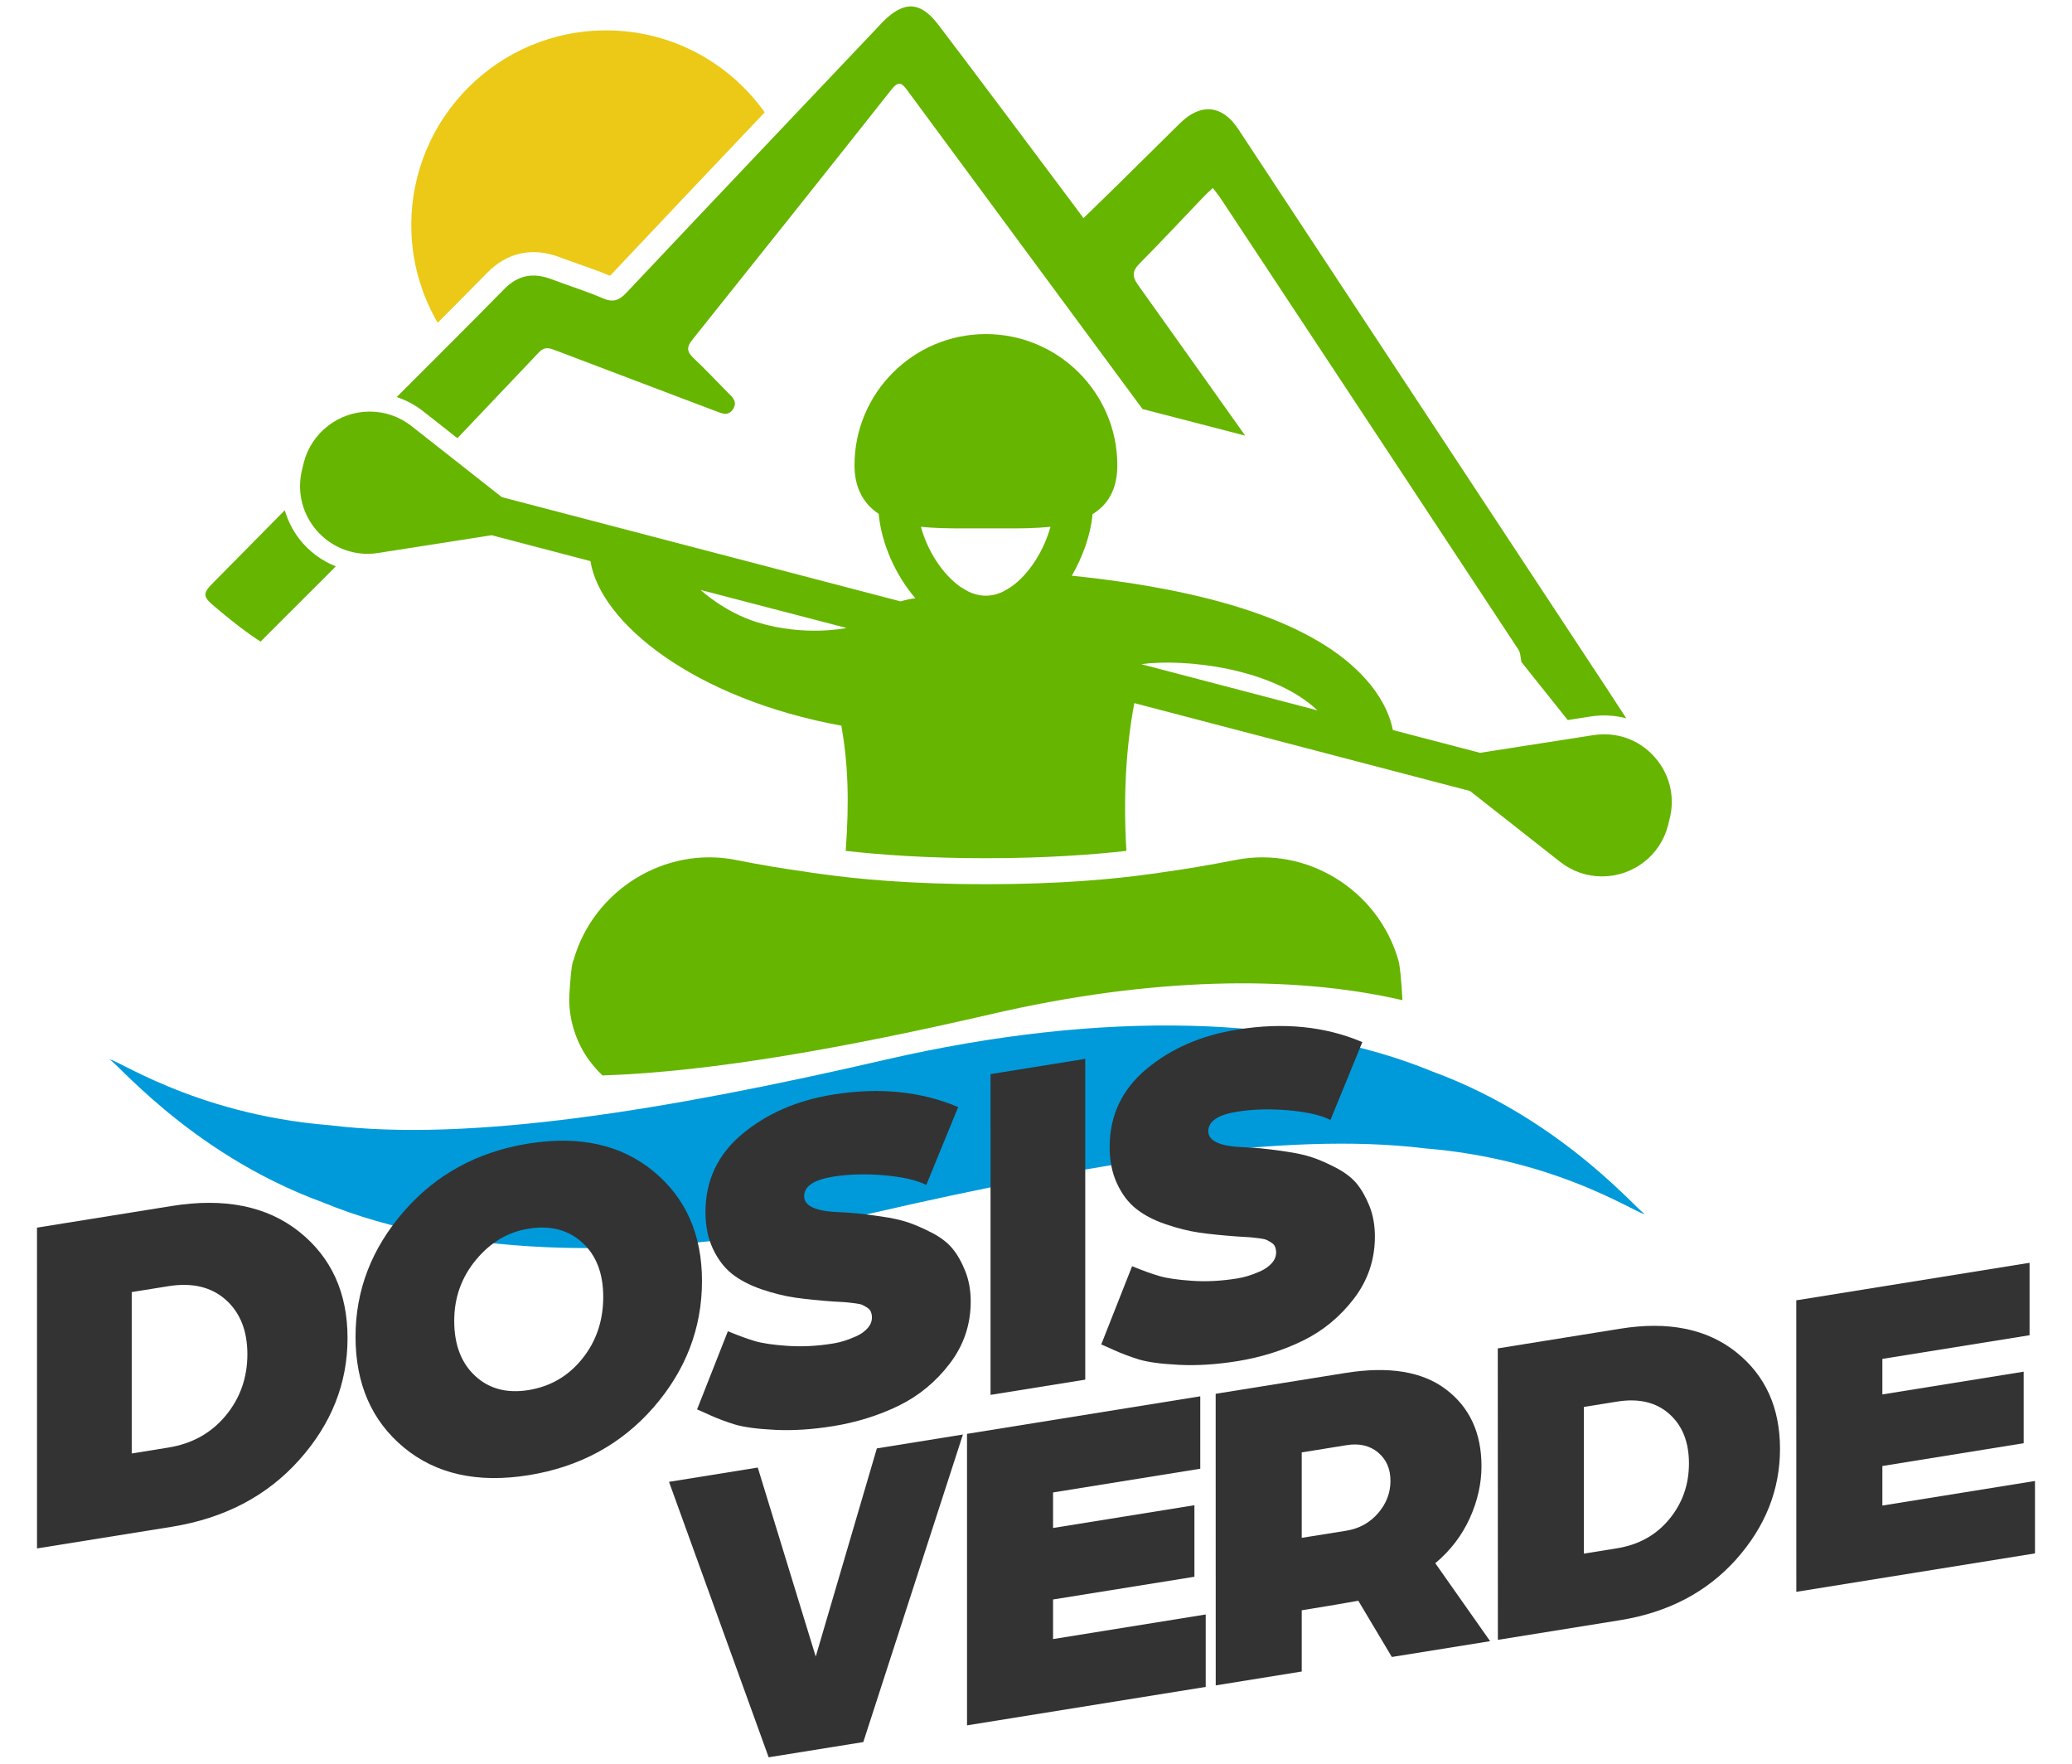
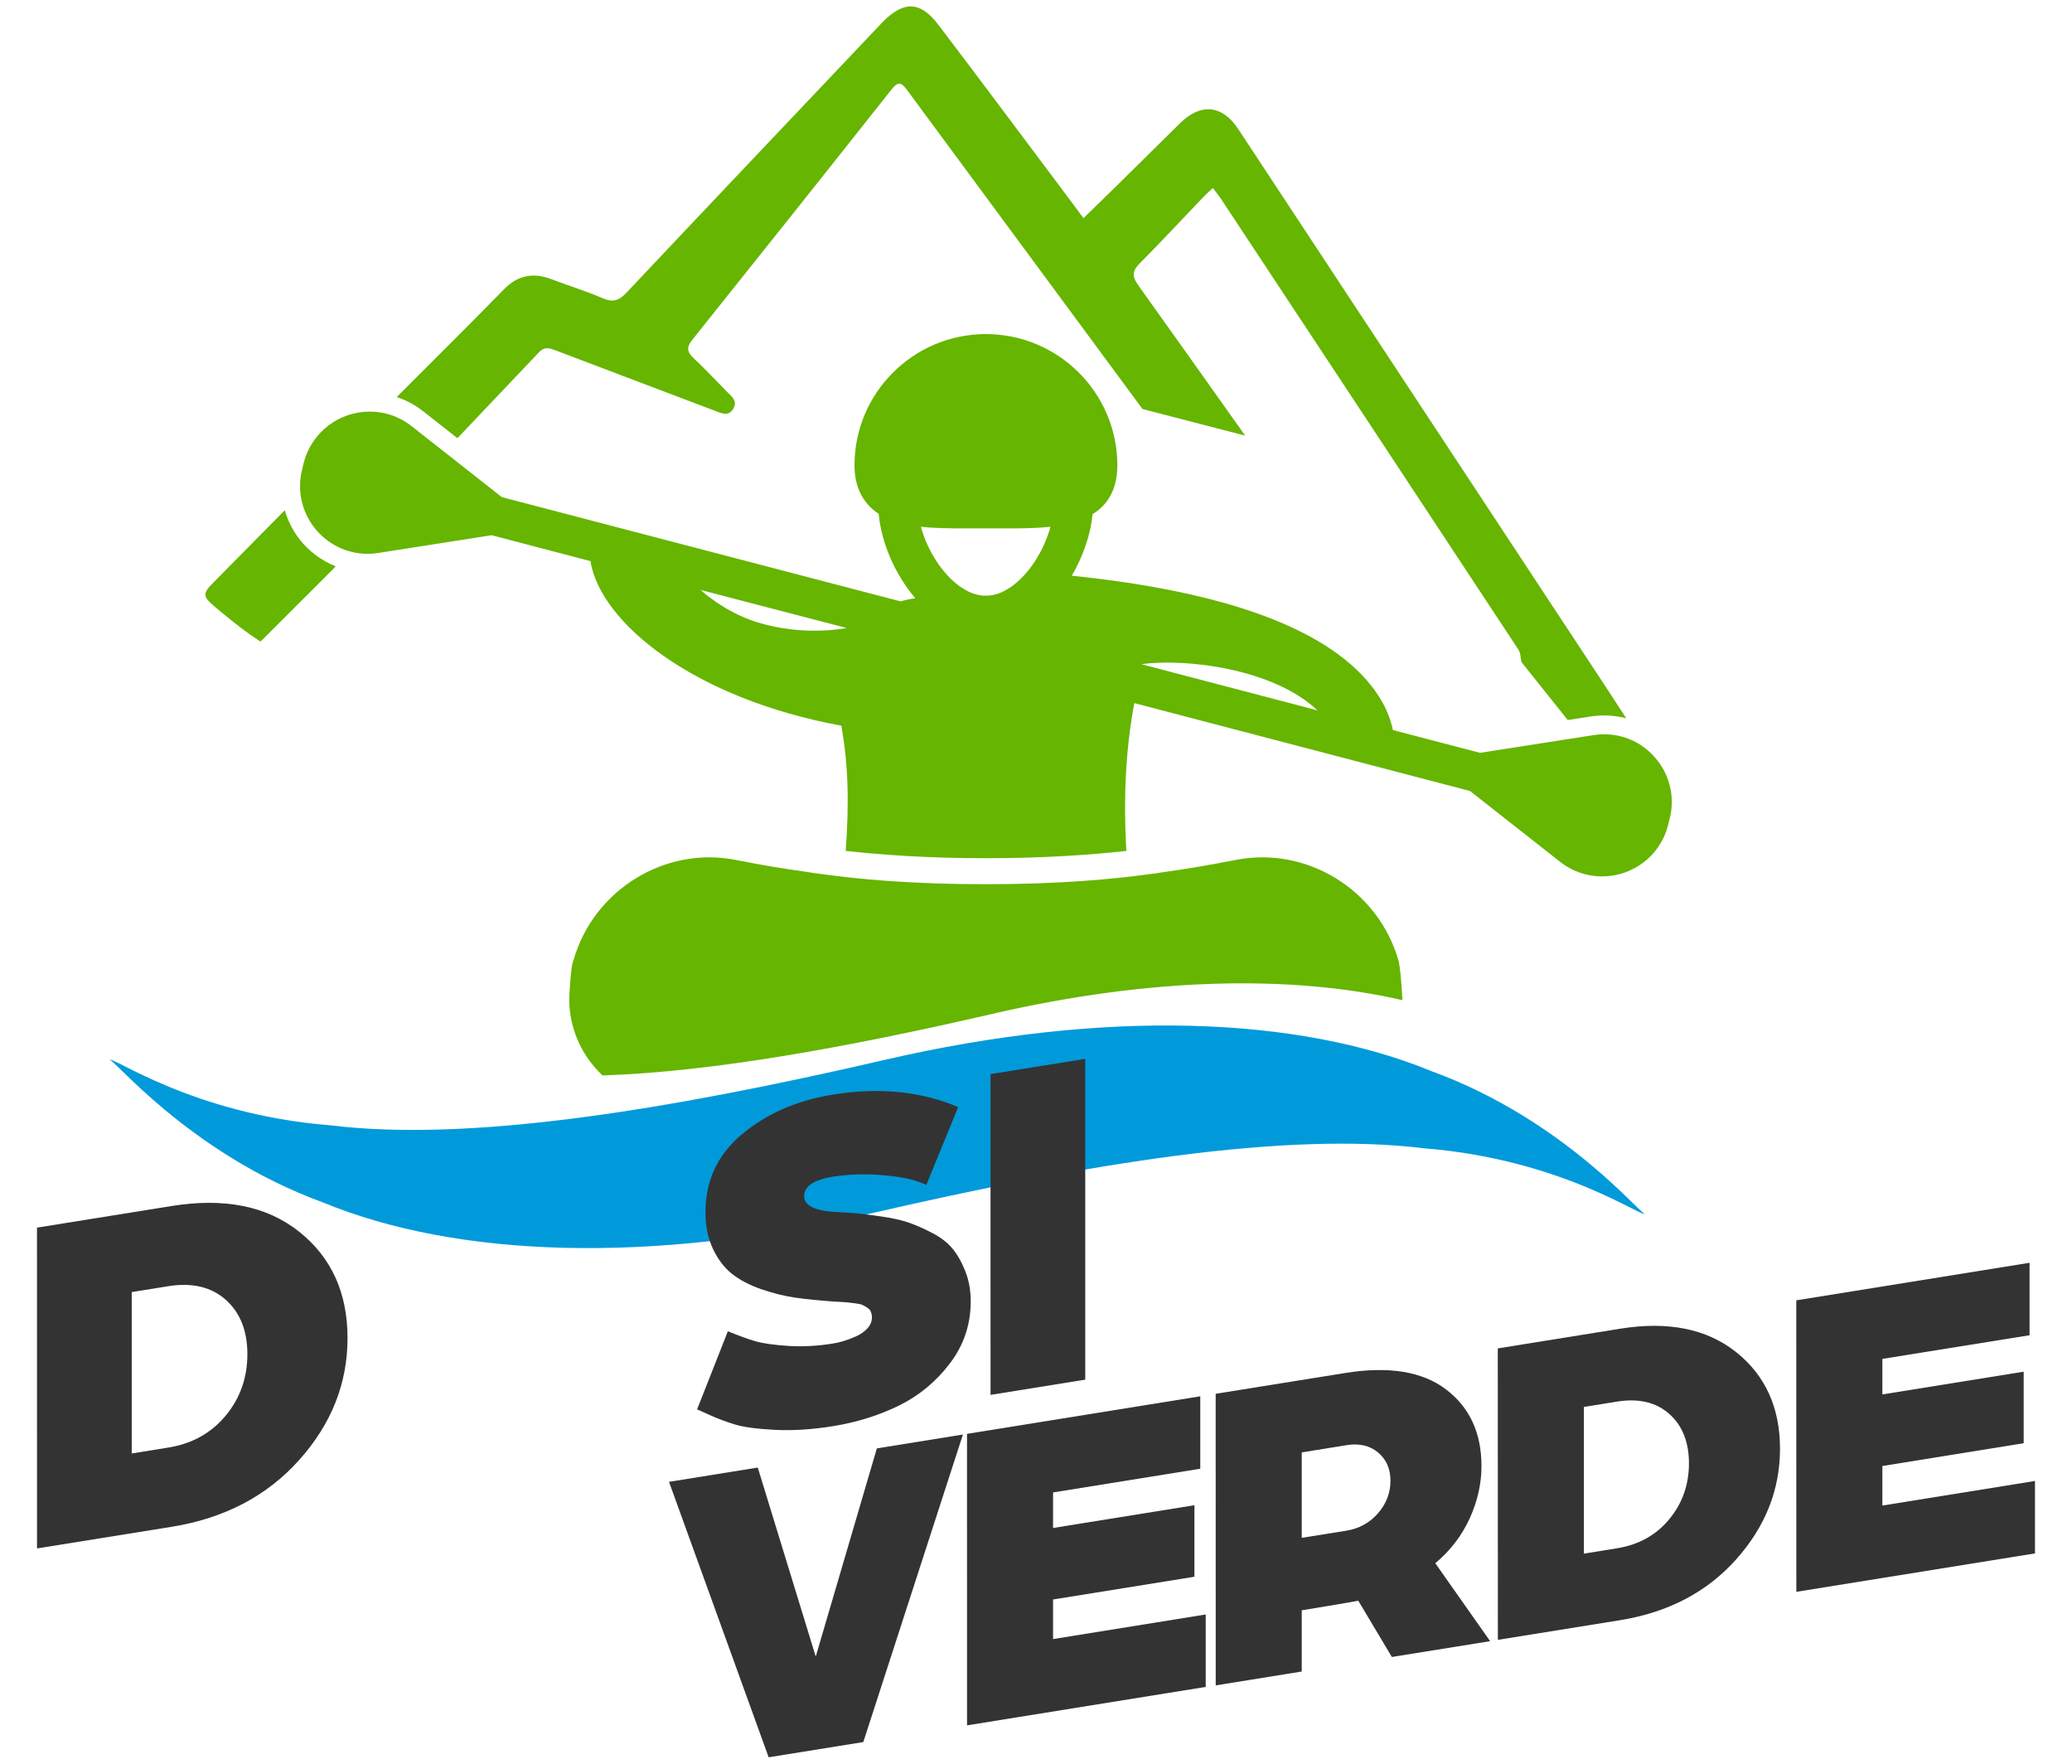
<svg xmlns="http://www.w3.org/2000/svg" version="1.1" id="Capa_1" x="0px" y="0px" width="94" height="80" viewBox="0 0 105.902 90" enable-background="new 0 0 105.902 90" xml:space="preserve">
  <g>
    <path fill="#009ADA" d="M84.075,61.946c-0.027,0.307-4.16-2.763-11.275-3.329c-7.085-0.875-17.155,0.753-28.358,3.342   c-11.203,2.588-21.078,2.253-27.963-0.588c-6.919-2.533-10.852-7.572-10.884-7.263c0.029-0.305,4.16,2.765,11.276,3.331   c7.084,0.874,17.156-0.755,28.356-3.344c11.201-2.588,21.077-2.25,27.965,0.589C80.113,57.216,84.047,62.251,84.075,61.946" />
    <path fill="#66B500" d="M84.725,38.812c-0.771-1.004-1.992-1.509-3.28-1.31l-5.8,0.904l-4.453-1.164   c-0.12-0.599-0.42-1.418-1.145-2.315c-2.336-2.902-7.473-4.771-15.266-5.571c0.564-0.976,0.962-2.081,1.06-3.146   c0.757-0.464,1.267-1.237,1.267-2.495c0-3.7-3.015-6.707-6.721-6.707c-3.706,0-6.713,3.008-6.713,6.707   c0,1.098,0.424,1.944,1.235,2.476c0.147,1.537,0.861,3.131,1.874,4.316l0.002,0.001c-0.213,0.024-0.462,0.072-0.754,0.159h-0.002   L25.65,25.34l-4.618-3.632c-0.619-0.486-1.357-0.739-2.137-0.739c-1.582,0-2.961,1.064-3.365,2.59l-0.08,0.332   c-0.272,1.043-0.054,2.136,0.605,2.994c0.666,0.858,1.665,1.351,2.733,1.351c0.18,0,0.359-0.013,0.547-0.044l5.794-0.906   l5.049,1.323c0.504,3.161,5.302,7.033,12.826,8.41c0.34,1.948,0.408,3.799,0.222,6.399c1.737,0.193,4.123,0.373,7.152,0.373   c3.054,0,5.455-0.18,7.192-0.373V43.41c-0.159-2.788-0.027-5.229,0.406-7.544l17.159,4.491l4.612,3.626   c0.62,0.485,1.357,0.738,2.137,0.738c1.583,0,2.967-1.064,3.366-2.588l0.079-0.326C85.609,40.756,85.384,39.664,84.725,38.812    M38.698,31.733c-1.689-0.521-2.889-1.65-2.889-1.65l7.459,1.943C43.266,32.027,41.132,32.486,38.698,31.733 M51.676,29.924   c-0.033,0.021-0.072,0.047-0.111,0.069c-0.757,0.518-1.623,0.505-2.36,0c-0.034-0.022-0.073-0.041-0.108-0.062   c-0.926-0.646-1.704-1.863-2.028-3.079c0.697,0.08,1.476,0.085,2.309,0.085h2.036c0.718,0,1.51,0,2.277-0.085   C53.361,28.073,52.583,29.3,51.676,29.924 M58.33,33.876c2.235-0.306,6.729,0.205,9.007,2.361L58.33,33.876z" />
    <path fill="#66B500" d="M63.149,43.882c-1.265,0.247-2.535,0.465-3.8,0.639c-0.079,0.013-0.166,0.026-0.251,0.041   c-0.101,0.013-0.208,0.025-0.316,0.039c-1.816,0.254-4.61,0.52-8.401,0.52c-3.793,0-6.582-0.265-8.384-0.52   c-0.167-0.021-0.321-0.039-0.457-0.061c-0.148-0.025-0.282-0.045-0.407-0.064c-1.17-0.159-2.337-0.359-3.5-0.592   c-3.632-0.732-7.284,1.524-8.31,5.089c-0.008,0.009-0.054,0.148-0.054,0.153c-0.066,0.227-0.119,0.844-0.166,1.628   c-0.073,1.272,0.375,2.513,1.03,3.39c0.166,0.22,0.381,0.485,0.664,0.749c5.623-0.188,12.498-1.432,19.938-3.15   c8.001-1.847,15.237-2.015,20.946-0.697c-0.053-0.966-0.122-1.753-0.21-2.046C70.433,45.406,66.788,43.159,63.149,43.882" />
    <path fill="#66B500" d="M21.626,20.95l1.753,1.378c1.389-1.464,2.781-2.923,4.167-4.389c0.299-0.315,0.554-0.212,0.869-0.092   c2.71,1.032,5.424,2.056,8.136,3.084c0.33,0.125,0.673,0.3,0.92-0.095c0.247-0.393-0.065-0.633-0.31-0.878   c-0.571-0.578-1.126-1.172-1.718-1.728c-0.334-0.314-0.36-0.556-0.066-0.922c3.412-4.266,6.816-8.537,10.206-12.821   c0.369-0.47,0.55-0.264,0.804,0.083c4.001,5.424,8.006,10.846,12.008,16.267l5.248,1.36c-1.818-2.567-3.644-5.131-5.47-7.691   c-0.333-0.466-0.297-0.736,0.088-1.122c1.102-1.108,2.165-2.255,3.247-3.383c0.138-0.144,0.286-0.275,0.48-0.46   c0.161,0.216,0.304,0.383,0.421,0.562c5.069,7.672,10.14,15.346,15.197,23.026c0.114,0.173,0.109,0.426,0.159,0.641l2.363,2.96   l1.168-0.181c0.627-0.097,1.242-0.06,1.824,0.092c-0.344-0.525-0.685-1.05-1.027-1.574C75.826,25.558,69.561,16.044,63.29,6.534   c-0.824-1.249-1.926-1.344-2.989-0.291c-1.067,1.058-2.137,2.115-3.208,3.168c-0.546,0.54-1.102,1.072-1.715,1.671   c-0.329-0.441-0.613-0.828-0.903-1.212c-2.169-2.891-4.327-5.791-6.516-8.669c-0.922-1.212-1.753-1.232-2.833-0.154   c-0.057,0.058-0.108,0.118-0.166,0.177c-4.316,4.555-8.64,9.104-12.942,13.67c-0.375,0.399-0.685,0.51-1.202,0.287   c-0.856-0.368-1.752-0.644-2.623-0.974c-0.928-0.354-1.71-0.228-2.435,0.514c-1.811,1.851-3.653,3.671-5.481,5.505   C20.759,20.384,21.214,20.626,21.626,20.95" />
    <path fill="#66B500" d="M15.295,27.474c-0.343-0.447-0.587-0.945-0.74-1.464c-1.227,1.242-2.453,2.482-3.68,3.726   c-0.516,0.521-0.51,0.689,0.065,1.172c0.59,0.494,1.187,0.989,1.814,1.434c0.186,0.132,0.374,0.254,0.562,0.38l3.697-3.692   c0.049-0.051,0.097-0.102,0.147-0.153C16.438,28.59,15.791,28.114,15.295,27.474" />
    <path fill="#333333" class="typo-logo" d="M1.891,62.67l6.879-1.105c2.7-0.435,4.872,0.002,6.521,1.313c1.648,1.313,2.472,3.126,2.472,5.437   s-0.824,4.388-2.471,6.228c-1.647,1.841-3.822,2.98-6.521,3.415l-6.879,1.105L1.891,62.67z M8.594,73.91   c1.223-0.195,2.203-0.742,2.944-1.637c0.738-0.891,1.106-1.939,1.106-3.138c-0.001-1.196-0.37-2.124-1.108-2.781   c-0.739-0.656-1.72-0.888-2.943-0.69l-1.86,0.299v8.248L8.594,73.91z" />
-     <path fill="#333333" class="typo-logo" d="M20.642,61.841c1.646-1.895,3.769-3.05,6.369-3.468c2.599-0.418,4.726,0.054,6.382,1.412   c1.657,1.364,2.486,3.23,2.486,5.609c0,2.411-0.826,4.563-2.472,6.457c-1.646,1.888-3.778,3.049-6.393,3.47   c-2.599,0.416-4.722-0.053-6.37-1.413c-1.646-1.364-2.471-3.251-2.472-5.662C18.171,65.866,18.995,63.732,20.642,61.841    M24.285,70.247c0.715,0.661,1.624,0.902,2.727,0.724c1.121-0.181,2.039-0.716,2.751-1.606c0.715-0.89,1.069-1.942,1.069-3.158   c0-1.197-0.356-2.122-1.07-2.773c-0.713-0.652-1.63-0.889-2.751-0.71c-1.054,0.169-1.949,0.704-2.688,1.597   c-0.738,0.894-1.108,1.931-1.107,3.111C23.215,68.647,23.572,69.584,24.285,70.247" />
    <path fill="#333333" class="typo-logo" d="M37.202,67.965c0.562,0.23,1.028,0.401,1.402,0.509s0.927,0.188,1.657,0.239   c0.731,0.049,1.502,0.01,2.317-0.122c0.172-0.026,0.348-0.067,0.536-0.124c0.188-0.055,0.4-0.136,0.636-0.241   c0.238-0.105,0.434-0.241,0.586-0.41c0.152-0.167,0.229-0.354,0.229-0.556c0-0.102-0.017-0.195-0.052-0.282   c-0.034-0.088-0.094-0.157-0.178-0.212c-0.085-0.055-0.166-0.101-0.241-0.139c-0.078-0.038-0.192-0.066-0.345-0.084   c-0.152-0.017-0.272-0.033-0.356-0.044c-0.086-0.012-0.227-0.021-0.42-0.033c-0.196-0.012-0.326-0.02-0.395-0.022   c-0.73-0.052-1.37-0.117-1.923-0.195c-0.553-0.079-1.13-0.226-1.733-0.428c-0.603-0.21-1.104-0.47-1.503-0.784   c-0.4-0.316-0.725-0.745-0.98-1.283c-0.255-0.542-0.382-1.165-0.382-1.874c0-1.621,0.627-2.951,1.885-3.999   c1.257-1.045,2.802-1.716,4.636-2.011c2.36-0.38,4.492-0.167,6.395,0.639l-1.63,3.98c-0.476-0.242-1.187-0.407-2.129-0.493   c-0.942-0.083-1.821-0.061-2.636,0.069c-0.983,0.16-1.478,0.492-1.478,0.997c0,0.455,0.495,0.723,1.478,0.801   c0.495,0.021,0.888,0.047,1.186,0.074c0.296,0.028,0.721,0.082,1.274,0.162c0.552,0.079,1.007,0.18,1.364,0.299   c0.355,0.119,0.757,0.294,1.209,0.525c0.452,0.232,0.803,0.497,1.059,0.803c0.255,0.305,0.475,0.689,0.662,1.158   c0.188,0.468,0.282,0.988,0.282,1.561c0,1.181-0.358,2.236-1.07,3.17s-1.583,1.652-2.611,2.153   c-1.028,0.502-2.144,0.85-3.352,1.046c-1.068,0.172-2.062,0.236-2.979,0.189c-0.917-0.045-1.601-0.141-2.053-0.277   c-0.45-0.139-0.874-0.298-1.273-0.479s-0.616-0.277-0.649-0.286L37.202,67.965z" />
    <polygon fill="#333333" class="typo-logo" points="50.627,54.824 55.468,54.045 55.468,70.438 50.628,71.216  " />
-     <path fill="#333333" class="typo-logo" d="M57.863,64.641c0.559,0.229,1.025,0.397,1.403,0.506c0.371,0.109,0.926,0.19,1.654,0.239   c0.73,0.052,1.504,0.012,2.318-0.12c0.169-0.026,0.348-0.068,0.536-0.124c0.188-0.055,0.398-0.136,0.636-0.239   c0.237-0.107,0.435-0.243,0.585-0.411c0.152-0.167,0.229-0.353,0.229-0.555c0-0.102-0.018-0.195-0.052-0.281   c-0.032-0.087-0.093-0.158-0.178-0.211c-0.086-0.055-0.165-0.102-0.24-0.14c-0.078-0.037-0.193-0.065-0.345-0.083   c-0.152-0.019-0.273-0.032-0.356-0.043c-0.087-0.013-0.228-0.022-0.421-0.033c-0.195-0.014-0.325-0.02-0.395-0.024   c-0.73-0.053-1.37-0.117-1.926-0.195c-0.55-0.08-1.128-0.225-1.731-0.431c-0.604-0.205-1.104-0.467-1.504-0.784   c-0.398-0.312-0.726-0.741-0.978-1.281c-0.255-0.542-0.383-1.164-0.383-1.873c0-1.621,0.628-2.952,1.885-3.998   c1.256-1.046,2.802-1.716,4.635-2.011c2.36-0.381,4.494-0.169,6.395,0.639l-1.629,3.98c-0.477-0.243-1.187-0.408-2.129-0.493   c-0.94-0.083-1.821-0.061-2.637,0.07c-0.983,0.155-1.478,0.49-1.478,0.997c0,0.455,0.493,0.72,1.478,0.801   c0.495,0.021,0.89,0.047,1.187,0.073c0.298,0.027,0.721,0.081,1.275,0.161c0.551,0.08,1.007,0.18,1.364,0.299   c0.354,0.118,0.757,0.293,1.208,0.526c0.449,0.233,0.802,0.497,1.06,0.802c0.253,0.305,0.475,0.69,0.663,1.157   c0.187,0.468,0.28,0.987,0.28,1.562c0,1.182-0.357,2.237-1.069,3.171c-0.713,0.933-1.584,1.65-2.611,2.152   c-1.028,0.503-2.145,0.852-3.35,1.047c-1.07,0.171-2.064,0.235-2.981,0.188c-0.918-0.045-1.601-0.139-2.053-0.276   c-0.449-0.14-0.874-0.299-1.273-0.479c-0.399-0.182-0.618-0.275-0.65-0.287L57.863,64.641z" />
    <polygon fill="#333333" class="typo-logo" points="34.194,75.66 38.73,74.93 41.693,84.59 44.817,73.951 49.216,73.242 44.124,88.958 39.287,89.736     " />
    <polygon fill="#333333" class="typo-logo" points="49.425,73.208 61.347,71.289 61.347,74.99 53.823,76.202 53.823,78.018 61.048,76.855    61.048,80.51 53.823,81.672 53.823,83.695 61.625,82.438 61.625,86.14 49.426,88.104  " />
    <path fill="#333333" class="typo-logo" d="M62.134,71.161l6.62-1.063c2.223-0.359,3.94-0.079,5.149,0.836c1.213,0.919,1.817,2.227,1.817,3.927   c0,0.889-0.2,1.776-0.6,2.662c-0.404,0.885-0.988,1.649-1.761,2.296l2.803,3.983l-5.023,0.808l-1.715-2.874   c-0.614,0.112-1.58,0.277-2.891,0.488v3.129l-4.396,0.709L62.134,71.161z M68.802,78.159c0.663-0.107,1.208-0.406,1.631-0.894   c0.424-0.491,0.635-1.042,0.635-1.656c0-0.613-0.211-1.097-0.635-1.45c-0.425-0.354-0.964-0.477-1.609-0.373l-2.291,0.37v4.366   L68.802,78.159z" />
    <path fill="#333333" class="typo-logo" d="M76.553,68.841l6.251-1.005c2.454-0.396,4.431,0.003,5.929,1.193c1.495,1.191,2.243,2.837,2.245,4.938   c0,2.1-0.75,3.985-2.245,5.66c-1.496,1.672-3.473,2.706-5.927,3.103l-6.248,1.005L76.553,68.841z M82.645,79.056   c1.108-0.178,2.003-0.673,2.672-1.487c0.672-0.813,1.007-1.763,1.007-2.853c0-1.088-0.335-1.931-1.007-2.527   c-0.671-0.598-1.563-0.807-2.674-0.628l-1.69,0.272v7.496L82.645,79.056z" />
    <polygon fill="#333333" class="typo-logo" points="91.81,66.385 103.733,64.466 103.733,68.168 96.21,69.377 96.21,71.193 103.432,70.031    103.432,73.686 96.21,74.851 96.21,76.872 104.01,75.616 104.01,79.317 91.812,81.281  " />
-     <path fill="#EBC916" d="M24.896,13.881c1.032-1.056,2.32-1.331,3.722-0.798c0.32,0.122,0.643,0.235,0.965,0.348   c0.522,0.184,1.061,0.373,1.595,0.599c2.63-2.791,5.269-5.572,7.907-8.354c-1.806-2.532-4.76-4.188-8.106-4.188   c-5.5,0-9.957,4.458-9.957,9.958c0,1.818,0.495,3.517,1.347,4.983C23.214,15.584,24.063,14.732,24.896,13.881" />
  </g>
</svg>